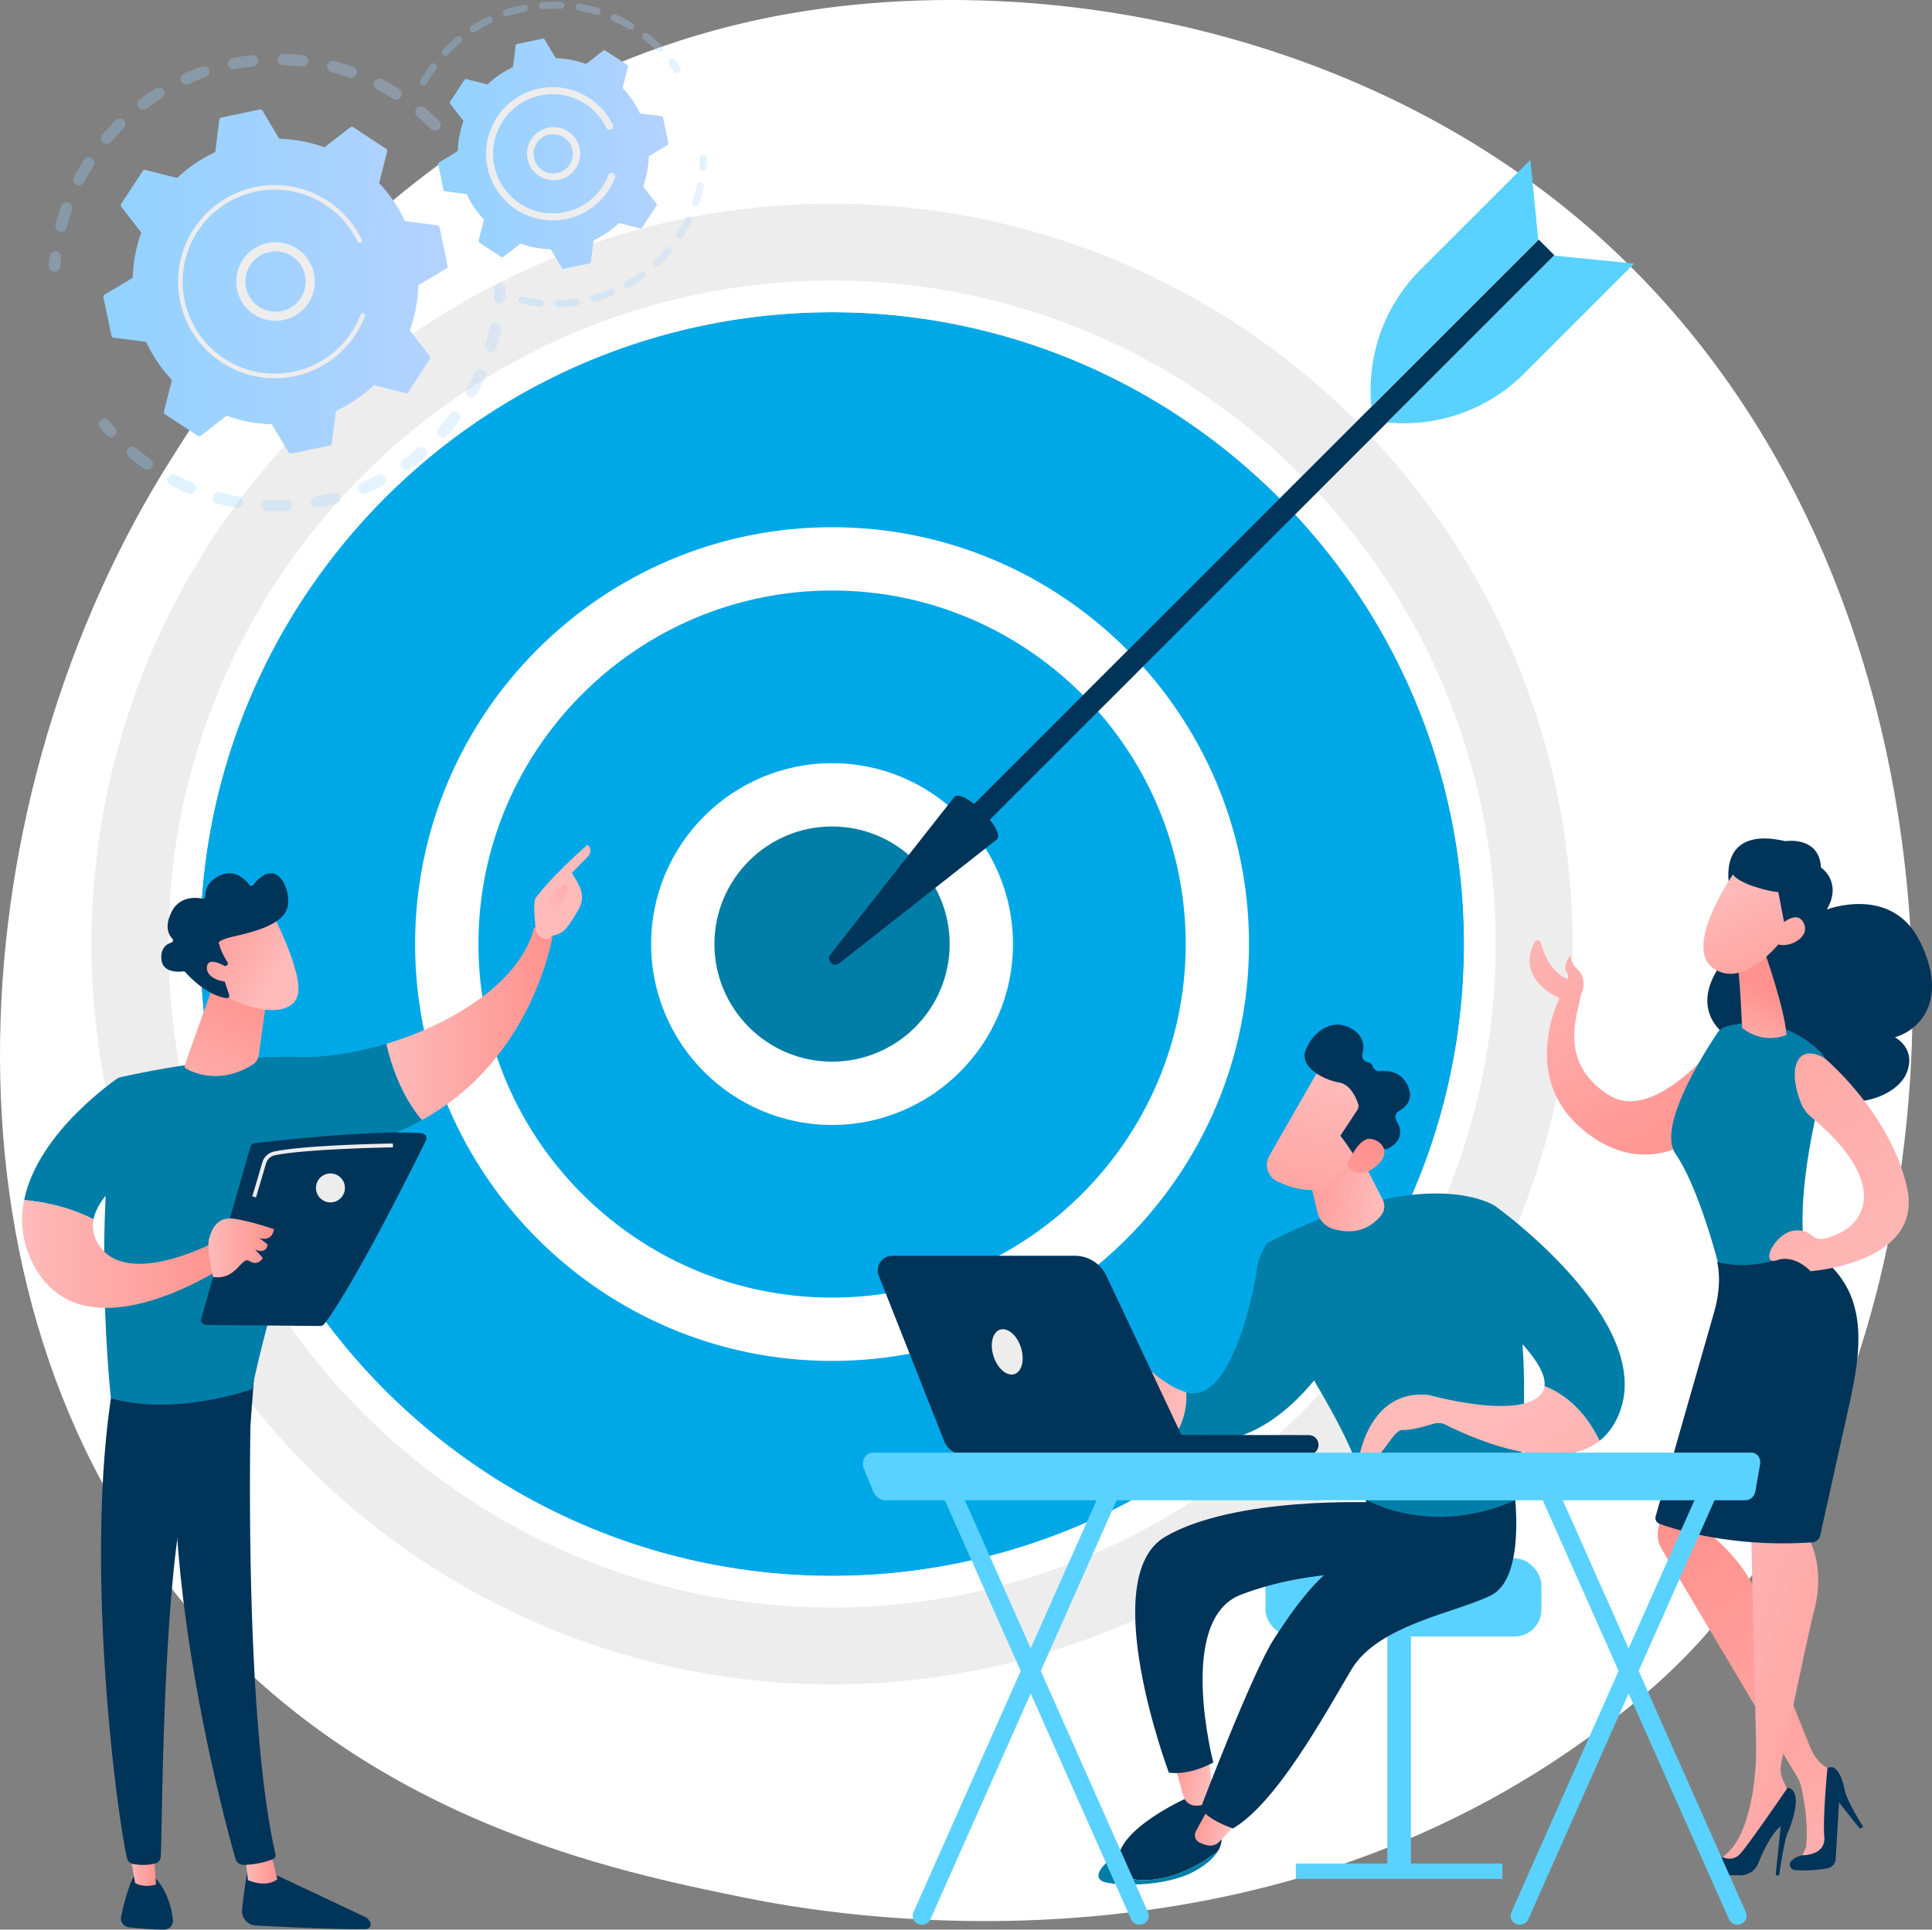
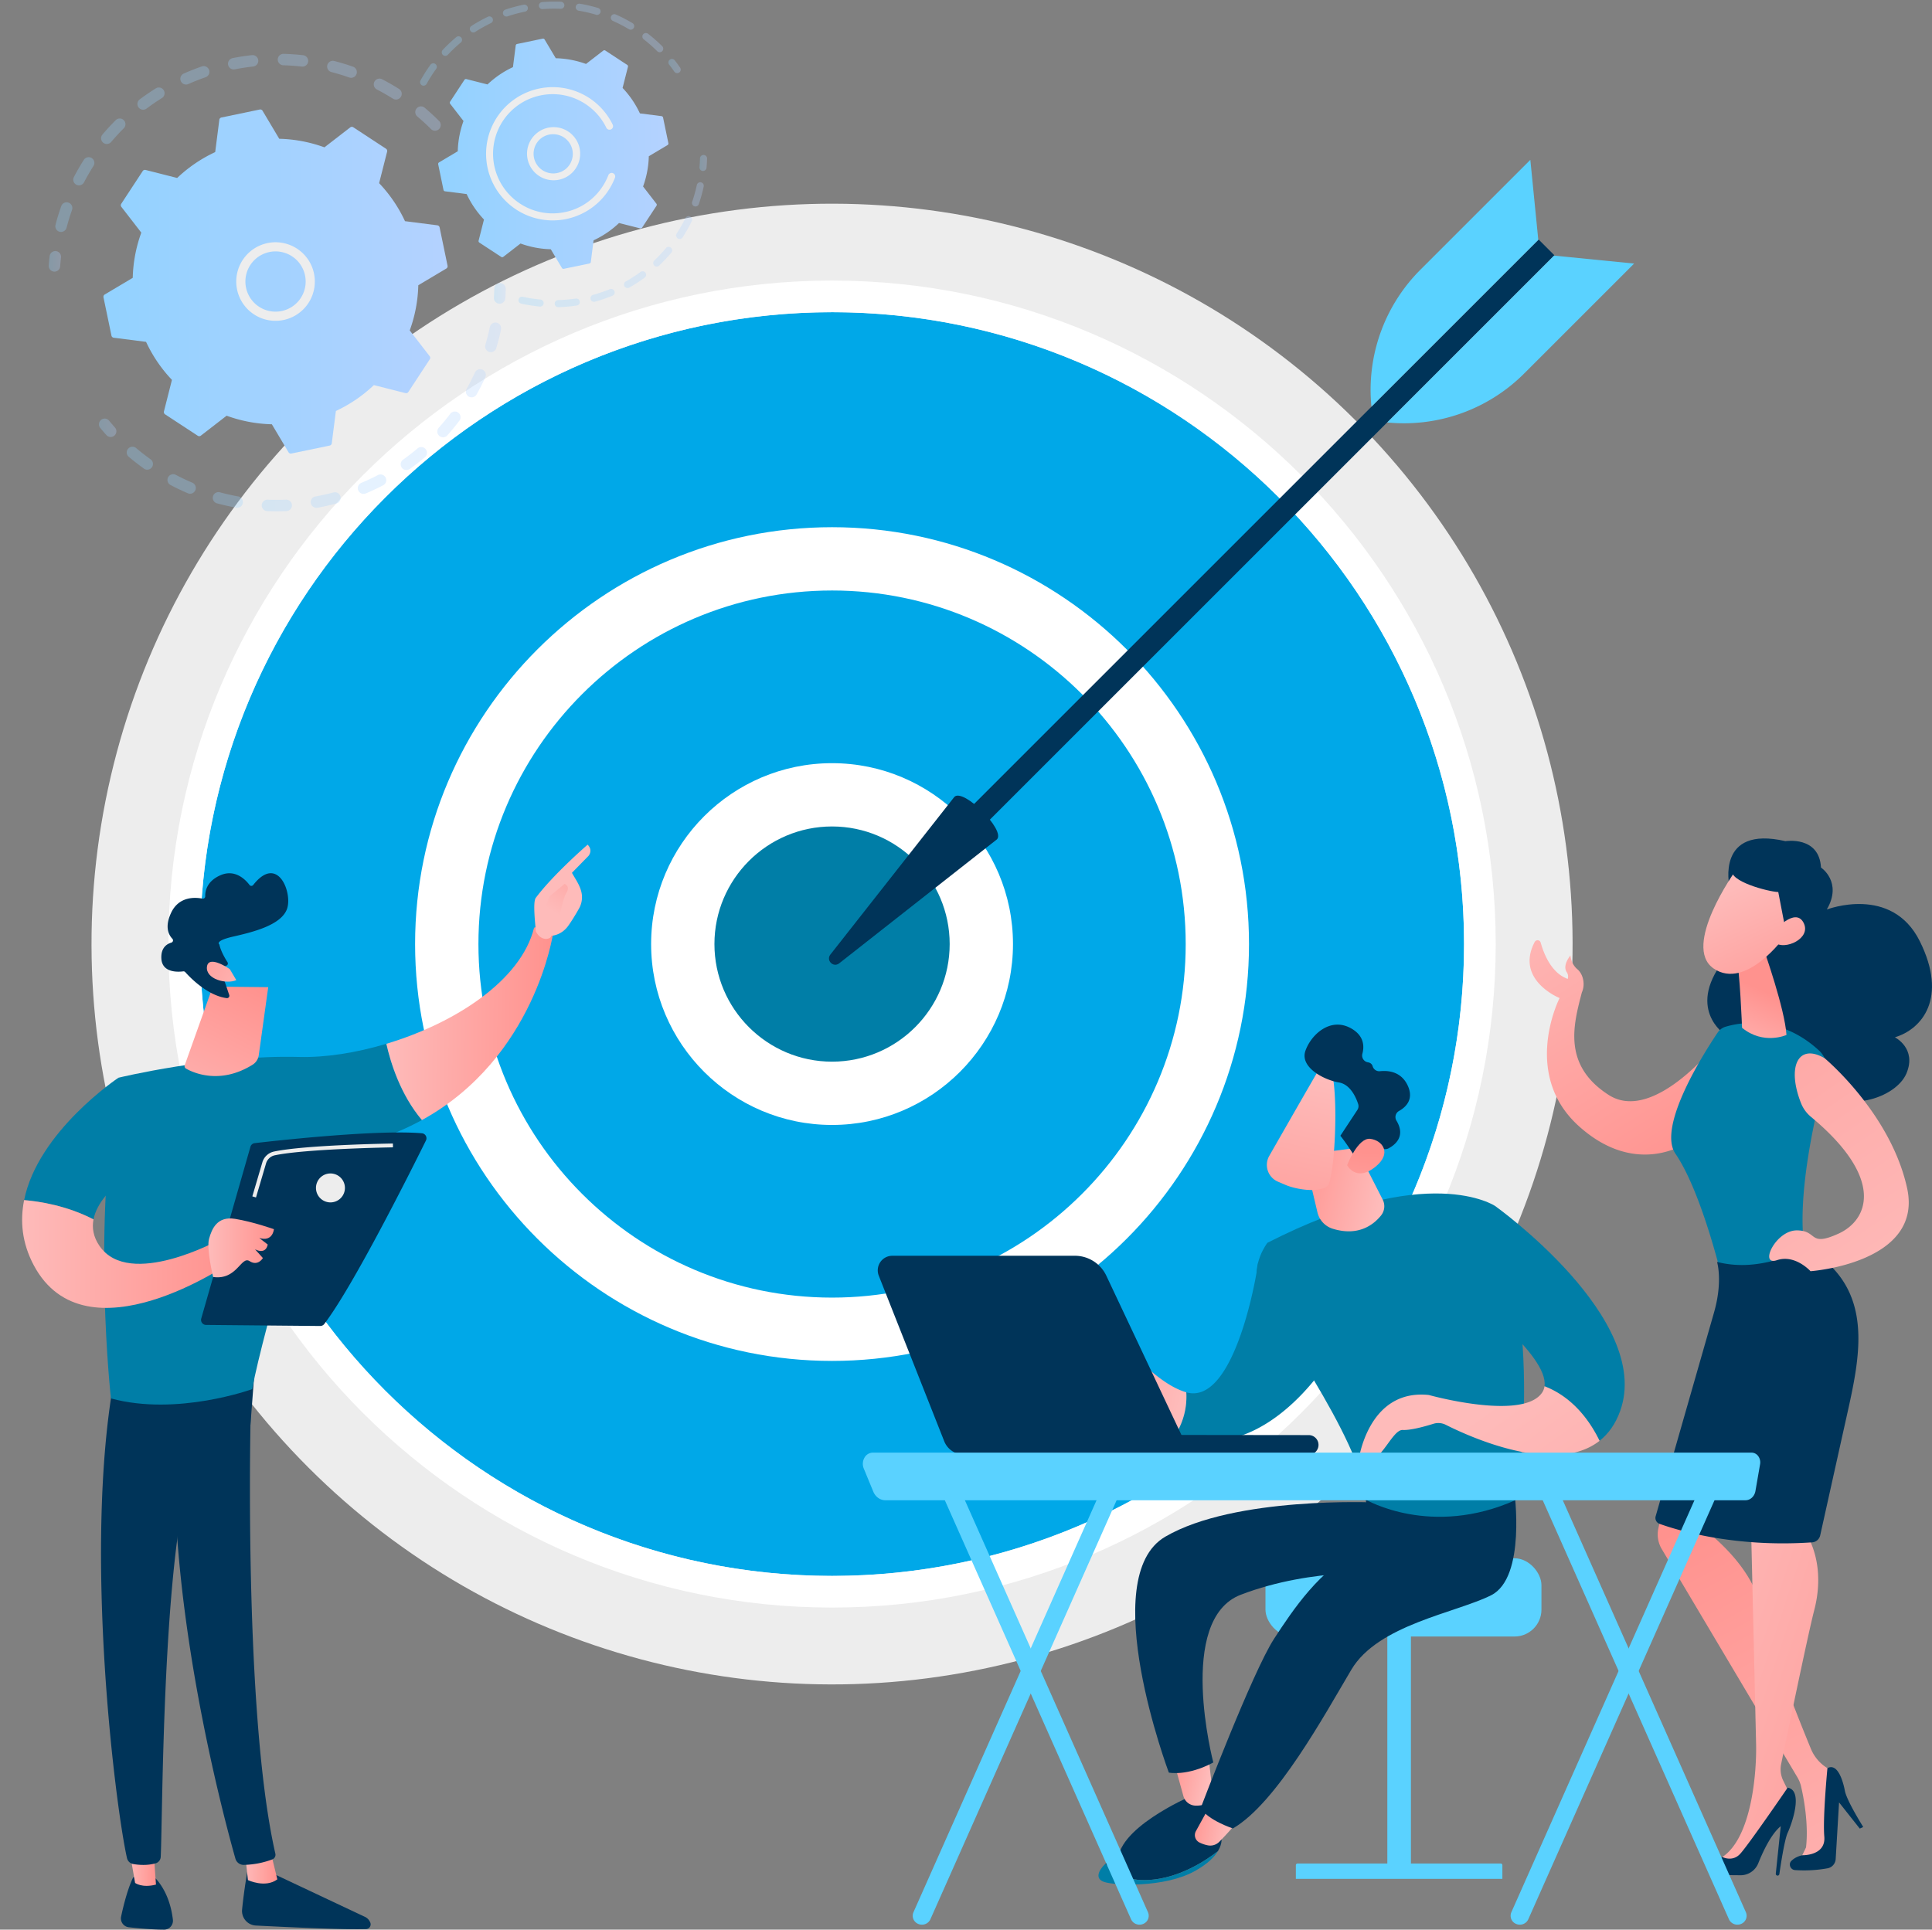
<svg xmlns="http://www.w3.org/2000/svg" xmlns:xlink="http://www.w3.org/1999/xlink" id="Illustration" viewBox="0 0 2802.79 2800">
  <rect x="0" y="0" width="2802.79" height="2800" fill="#808080" stroke="none" />
  <defs>
    <style>.cls-1{fill:#fff;}.cls-2{fill:#ededed;}.cls-3{fill:#00a8e8;}.cls-4{fill:#007ea7;}.cls-5{fill:#003459;}.cls-6{fill:#5ad2ff;}.cls-7{opacity:0.3;}.cls-8{fill:url(#linear-gradient);}.cls-9{fill:url(#linear-gradient-2);}.cls-10{fill:url(#linear-gradient-3);}.cls-11{fill:url(#linear-gradient-4);}.cls-12{fill:url(#linear-gradient-5);}.cls-13{fill:url(#linear-gradient-6);}.cls-14{fill:url(#linear-gradient-7);}.cls-15{fill:url(#linear-gradient-8);}.cls-16{fill:url(#linear-gradient-9);}.cls-17{fill:url(#linear-gradient-10);}.cls-18{fill:url(#linear-gradient-11);}.cls-19{fill:url(#linear-gradient-12);}.cls-20{fill:url(#linear-gradient-13);}.cls-21{fill:url(#linear-gradient-14);}.cls-22{fill:url(#linear-gradient-15);}.cls-23{fill:url(#linear-gradient-16);}.cls-24{fill:url(#linear-gradient-17);}.cls-25{fill:url(#linear-gradient-18);}.cls-26{fill:url(#linear-gradient-19);}.cls-27{fill:url(#linear-gradient-20);}.cls-28{fill:url(#linear-gradient-21);}.cls-29{fill:url(#linear-gradient-22);}.cls-30{fill:url(#linear-gradient-23);}.cls-31{fill:url(#linear-gradient-24);}.cls-32{fill:url(#linear-gradient-25);}.cls-33{fill:url(#linear-gradient-26);}.cls-34{fill:url(#linear-gradient-27);}.cls-35{fill:url(#linear-gradient-28);}.cls-36{fill:url(#linear-gradient-29);}.cls-37{fill:url(#linear-gradient-30);}.cls-38{fill:url(#linear-gradient-31);}.cls-39{fill:url(#linear-gradient-32);}.cls-40{fill:url(#linear-gradient-33);}.cls-41{fill:url(#linear-gradient-34);}.cls-42{fill:url(#linear-gradient-35);}</style>
    <linearGradient id="linear-gradient" x1="533.84" y1="662.32" x2="1093.02" y2="662.32" gradientUnits="userSpaceOnUse">
      <stop offset="0" stop-color="#92d2ff" />
      <stop offset="1" stop-color="#b4d2ff" />
    </linearGradient>
    <linearGradient id="linear-gradient-2" x1="524.3" y1="834.24" x2="542.17" y2="834.24" xlink:href="#linear-gradient" />
    <linearGradient id="linear-gradient-3" x1="597.16" y1="1075.77" x2="622.45" y2="1075.77" xlink:href="#linear-gradient" />
    <linearGradient id="linear-gradient-4" x1="637.45" y1="1059.99" x2="1180.67" y2="1059.99" xlink:href="#linear-gradient" />
    <linearGradient id="linear-gradient-5" x1="1170.1" y1="880.71" x2="1187.36" y2="880.71" xlink:href="#linear-gradient" />
    <linearGradient id="linear-gradient-6" x1="603.67" y1="863.52" x2="1103" y2="863.52" xlink:href="#linear-gradient" />
    <linearGradient id="linear-gradient-7" x1="1423.25" y1="550.82" x2="1441.12" y2="550.82" xlink:href="#linear-gradient" />
    <linearGradient id="linear-gradient-8" x1="1062.96" y1="518.35" x2="1415.8" y2="518.35" xlink:href="#linear-gradient" />
    <linearGradient id="linear-gradient-9" x1="1206.07" y1="809.89" x2="1474.71" y2="809.89" xlink:href="#linear-gradient" />
    <linearGradient id="linear-gradient-10" x1="1468.35" y1="691.56" x2="1479.35" y2="691.56" xlink:href="#linear-gradient" />
    <linearGradient id="linear-gradient-11" x1="1089.19" y1="678.09" x2="1423.32" y2="678.09" xlink:href="#linear-gradient" />
    <linearGradient id="linear-gradient-12" x1="14574.11" y1="3089.08" x2="14621.15" y2="3089.08" gradientTransform="translate(-13735.68 -63.47) rotate(0.54)" gradientUnits="userSpaceOnUse">
      <stop offset="0" stop-color="#febbba" />
      <stop offset="1" stop-color="#ff928e" />
    </linearGradient>
    <linearGradient id="linear-gradient-13" x1="14404.57" y1="3086.66" x2="14445.18" y2="3086.66" xlink:href="#linear-gradient-12" />
    <linearGradient id="linear-gradient-14" x1="14767.74" y1="1861.79" x2="15008.08" y2="1861.79" xlink:href="#linear-gradient-12" />
    <linearGradient id="linear-gradient-15" x1="-4507.81" y1="1820.58" x2="-4346.54" y2="2187.51" gradientTransform="matrix(-1, -0.01, -0.01, 1, -3288.95, 36.7)" xlink:href="#linear-gradient-12" />
    <linearGradient id="linear-gradient-16" x1="15006.93" y1="1699.31" x2="15074.22" y2="1595.85" xlink:href="#linear-gradient-12" />
    <linearGradient id="linear-gradient-17" x1="14241.82" y1="2202.2" x2="14545.97" y2="2202.2" xlink:href="#linear-gradient-12" />
    <linearGradient id="linear-gradient-18" x1="708.83" y1="2106.07" x2="823.75" y2="1883" gradientTransform="matrix(1, 0, 0, 1, 0, 0)" xlink:href="#linear-gradient-12" />
    <linearGradient id="linear-gradient-19" x1="5352.31" y1="8268.34" x2="5307.37" y2="8120.12" gradientTransform="matrix(0.75, -0.66, 0.66, 0.75, -8602.28, -818.16)" xlink:href="#linear-gradient-12" />
    <linearGradient id="linear-gradient-20" x1="5306.37" y1="8267.65" x2="5265.94" y2="8134.3" gradientTransform="matrix(0.75, -0.66, 0.66, 0.75, -8602.28, -818.16)" xlink:href="#linear-gradient-12" />
    <linearGradient id="linear-gradient-21" x1="14223.31" y1="2265.76" x2="14318.4" y2="2265.76" gradientTransform="translate(-13467.39)" xlink:href="#linear-gradient-12" />
    <linearGradient id="linear-gradient-22" x1="5444.91" y1="1692.8" x2="5140.79" y2="2066.67" gradientTransform="matrix(-0.99, -0.12, -0.12, 0.99, 8264.53, 715.42)" xlink:href="#linear-gradient-12" />
    <linearGradient id="linear-gradient-23" x1="-5365.52" y1="2812.25" x2="-5349.27" y2="2696.89" gradientTransform="translate(8902.93 797.67) rotate(16.22)" xlink:href="#linear-gradient-12" />
    <linearGradient id="linear-gradient-24" x1="-5440.01" y1="2565.07" x2="-5288.09" y2="2739.74" gradientTransform="translate(8902.93 797.67) rotate(16.22)" xlink:href="#linear-gradient-12" />
    <linearGradient id="linear-gradient-25" x1="-5402.05" y1="2532.06" x2="-5250.14" y2="2706.72" gradientTransform="translate(8902.93 797.67) rotate(16.22)" xlink:href="#linear-gradient-12" />
    <linearGradient id="linear-gradient-26" x1="4743.36" y1="3309.86" x2="5105.8" y2="2670.06" gradientTransform="matrix(-1, -0.01, -0.01, 1, 8008.42, 56.94)" xlink:href="#linear-gradient-12" />
    <linearGradient id="linear-gradient-27" x1="5154.09" y1="2836.55" x2="4612.04" y2="3009.88" gradientTransform="matrix(-1, -0.01, -0.01, 1, 8008.42, 56.94)" xlink:href="#linear-gradient-12" />
    <linearGradient id="linear-gradient-28" x1="4824.31" y1="2232.95" x2="5425.56" y2="1545.21" gradientTransform="matrix(-0.99, -0.12, -0.12, 0.99, 8264.53, 715.42)" xlink:href="#linear-gradient-12" />
    <linearGradient id="linear-gradient-29" x1="545.76" y1="2944.42" x2="605.92" y2="2944.42" gradientTransform="matrix(-0.98, -0.22, -0.22, 0.98, 3385.21, 288.53)" xlink:href="#linear-gradient-12" />
    <linearGradient id="linear-gradient-30" x1="502.26" y1="2999.94" x2="558.72" y2="2999.94" gradientTransform="matrix(-0.98, -0.22, -0.22, 0.98, 3385.21, 288.53)" xlink:href="#linear-gradient-12" />
    <linearGradient id="linear-gradient-31" x1="705.46" y1="2405.67" x2="902.41" y2="2405.67" gradientTransform="matrix(-0.98, -0.22, -0.22, 0.98, 3385.21, 288.53)" xlink:href="#linear-gradient-12" />
    <linearGradient id="linear-gradient-32" x1="486.83" y1="2058.21" x2="617.5" y2="2058.21" gradientTransform="matrix(-0.98, -0.22, -0.22, 0.98, 3385.21, 288.53)" xlink:href="#linear-gradient-12" />
    <linearGradient id="linear-gradient-33" x1="781.54" y1="2553.13" x2="346.65" y2="3308.83" gradientTransform="matrix(-1, 0.1, 0.1, 1, 3094.51, -105.42)" xlink:href="#linear-gradient-12" />
    <linearGradient id="linear-gradient-34" x1="680.52" y1="-52.66" x2="495.13" y2="192.59" gradientTransform="matrix(-0.65, -0.76, -0.76, 0.65, 2800.06, 2578.44)" xlink:href="#linear-gradient-12" />
    <linearGradient id="linear-gradient-35" x1="447.32" y1="115.85" x2="578.34" y2="-18.58" gradientTransform="matrix(-0.65, -0.76, -0.76, 0.65, 2800.06, 2578.44)" xlink:href="#linear-gradient-12" />
  </defs>
-   <path class="cls-1" d="M2906.61,2850.49c-57,60-110.88,98.66-153.48,129.22-500.66,359.23-1093.08,254.52-1219,228.95C1348.22,3170.89,988.83,3097.9,729,2792.35,335.91,2330.07,397.12,1601.76,702,1121c55.78-87.94,350.39-576,949.19-654.3,362.39-47.37,784.81,48.17,1090.72,304.46C3384.08,1309.14,3338.36,2396,2906.61,2850.49Z" transform="translate(-453.61 -455)" />
  <circle class="cls-2" cx="1660.69" cy="1824.89" r="1074.29" transform="translate(-1257.6 1253.78) rotate(-45)" />
  <circle class="cls-3" cx="1207.08" cy="1369.89" r="916.86" />
  <path class="cls-1" d="M1660.68,2787.68c-530.87,0-962.78-431.9-962.78-962.79s431.91-962.78,962.78-962.78,962.79,431.9,962.79,962.78S2191.56,2787.68,1660.68,2787.68Zm0-1879.65c-505.56,0-916.85,411.3-916.85,916.86s411.29,916.87,916.85,916.87,916.86-411.3,916.86-916.87S2166.24,908,1660.68,908Z" transform="translate(-453.61 -455)" />
-   <circle class="cls-3" cx="1660.69" cy="1824.89" r="558.96" transform="translate(-1257.6 1253.78) rotate(-45)" />
  <path class="cls-1" d="M1660.68,2429.78c-333.53,0-604.88-271.35-604.88-604.89S1327.15,1220,1660.68,1220s604.89,271.35,604.89,604.88S1994.22,2429.78,1660.68,2429.78Zm0-1117.93c-282.89,0-513,230.15-513,513s230.15,513.05,513,513.05,513.05-230.15,513.05-513S1943.58,1311.85,1660.68,1311.85Z" transform="translate(-453.61 -455)" />
  <circle class="cls-4" cx="1660.69" cy="1824.89" r="216.56" transform="translate(-1257.6 1253.78) rotate(-45)" />
  <path class="cls-1" d="M1660.68,2087.38c-144.73,0-262.48-117.75-262.48-262.49s117.75-262.48,262.48-262.48,262.49,117.75,262.49,262.48S1805.42,2087.38,1660.68,2087.38Zm0-433.13c-94.09,0-170.63,76.55-170.63,170.64s76.54,170.64,170.63,170.64,170.64-76.54,170.64-170.64S1754.77,1654.25,1660.68,1654.25Z" transform="translate(-453.61 -455)" />
  <rect class="cls-5" x="2249.15" y="635.12" width="32.26" height="1221.52" transform="translate(2532.53 3273.63) rotate(-135)" />
  <path class="cls-5" d="M1838.15,1611.31c13.09-13.08,74.78,48.61,61.69,61.69L1671,1852.88c-8.45,6.65-19.4-4.3-12.76-12.76Z" transform="translate(-453.61 -455)" />
  <path class="cls-6" d="M2708.06,825.91l116.2,11.54L2664.74,997A246.62,246.62,0,0,1,2466,1068h0Z" transform="translate(-453.61 -455)" />
  <path class="cls-6" d="M2685.25,803.1,2673.7,686.89,2514.18,846.42a246.61,246.61,0,0,0-71,198.77h0Z" transform="translate(-453.61 -455)" />
  <g class="cls-7">
    <path class="cls-8" d="M1090.59,642.25a8.31,8.31,0,0,1-11.76,0c-6.3-6.31-13-12.44-19.83-18.22a8.3,8.3,0,0,1-1.1-11.58l.1-.13a8.31,8.31,0,0,1,11.71-1c7.22,6.08,14.24,12.54,20.88,19.18a8.3,8.3,0,0,1,.58,11.1C1091,641.82,1090.8,642,1090.59,642.25Zm-66.89-44c-7.58-4.79-15.43-9.3-23.35-13.41A8.31,8.31,0,1,1,1008,570c8.33,4.32,16.6,9.06,24.57,14.1a8.31,8.31,0,0,1,2.58,11.47,7.69,7.69,0,0,1-.57.8A8.32,8.32,0,0,1,1023.7,598.2Zm-63.46-30.79c-8.43-3-17.09-5.62-25.75-7.86a8.31,8.31,0,1,1,4.16-16.09c9.12,2.36,18.24,5.14,27.12,8.27a8.31,8.31,0,0,1-5.53,15.68Zm-68.76-15.83c-8.89-1-17.93-1.65-26.86-1.9a8.31,8.31,0,1,1,.46-16.62c9.41.26,18.93.94,28.28,2a8.31,8.31,0,0,1-1.88,16.52Zm-70.57-.11c-8.87,1-17.83,2.36-26.61,4.1a8.31,8.31,0,1,1-3.22-16.31c9.25-1.83,18.67-3.28,28-4.31a8.31,8.31,0,1,1,1.82,16.52ZM752.08,567c-8.45,2.92-16.87,6.25-25,9.88a8.32,8.32,0,1,1-6.76-15.2c8.6-3.82,17.48-7.32,26.37-10.39A8.31,8.31,0,0,1,752.08,567Zm-212,224.33a8.31,8.31,0,0,1-5.95-10.14c2.37-9.1,5.17-18.22,8.32-27.11a8.31,8.31,0,0,1,15.67,5.56c-3,8.44-5.65,17.1-7.9,25.74a8.19,8.19,0,0,1-1.59,3.14A8.31,8.31,0,0,1,540.06,791.31Zm148.38-194c-7.58,4.72-15.05,9.84-22.2,15.2a8.31,8.31,0,1,1-10-13.3c7.52-5.65,15.39-11,23.37-16a8.31,8.31,0,0,1,10.86,12.29A8.41,8.41,0,0,1,688.44,597.34ZM564.35,723.06a8.32,8.32,0,0,1-3.53-11.22c4.35-8.33,9.12-16.59,14.16-24.55a8.31,8.31,0,1,1,14,8.91c-4.79,7.56-9.32,15.41-13.45,23.33a9.15,9.15,0,0,1-.92,1.4A8.32,8.32,0,0,1,564.35,723.06Zm68.84-81.91c-6.33,6.3-12.47,13-18.25,19.79a8.31,8.31,0,0,1-12.81-10.6l.12-.14c6.08-7.19,12.54-14.2,19.2-20.83a8.31,8.31,0,0,1,12.33,11.11C633.6,640.71,633.4,640.93,633.19,641.15Z" transform="translate(-453.61 -455)" />
    <path class="cls-9" d="M539.07,846.08a8.28,8.28,0,0,0,1.83-4.61c.32-4.28.73-8.62,1.22-12.9a8.31,8.31,0,1,0-16.52-1.89c-.52,4.5-1,9.06-1.28,13.56a8.31,8.31,0,0,0,14.75,5.84Z" transform="translate(-453.61 -455)" />
  </g>
  <g class="cls-7">
    <path class="cls-10" d="M620.6,1086a8.29,8.29,0,0,0-.27-10.77c-2.86-3.19-5.7-6.5-8.44-9.82A8.31,8.31,0,1,0,599.06,1076c2.89,3.5,5.88,7,8.89,10.35a8.33,8.33,0,0,0,11.74.64A7.53,7.53,0,0,0,620.6,1086Z" transform="translate(-453.61 -455)" />
    <path class="cls-11" d="M1102.53,1086.77a8.31,8.31,0,1,1-12.39-11.09c5.83-6.51,11.48-13.37,16.85-20.47a8.31,8.31,0,0,1,13.26,10q-3.49,4.62-7.11,9.07C1109.71,1078.55,1106.14,1082.74,1102.53,1086.77Zm31.21-56.25a8.31,8.31,0,0,1-3.17-11.32c4.32-7.68,8.36-15.63,12-23.62a8.31,8.31,0,1,1,15.13,6.89c-3.84,8.42-8.09,16.79-12.64,24.87a8.09,8.09,0,0,1-.79,1.18A8.34,8.34,0,0,1,1133.74,1030.52Zm-63.67,87.85c-7,6-14.46,11.74-22,17.12a8.31,8.31,0,1,1-9.65-13.54c7.18-5.11,14.21-10.58,20.91-16.26a8.31,8.31,0,0,1,11.84,11.56A8.21,8.21,0,0,1,1070.07,1118.37Zm93.22-152.73a8.31,8.31,0,0,1-5.58-10.35c2.52-8.43,4.71-17.07,6.51-25.67a8.31,8.31,0,1,1,16.27,3.4c-1.9,9.06-4.2,18.16-6.86,27a8.19,8.19,0,0,1-1.5,2.85A8.32,8.32,0,0,1,1163.29,965.64Zm-153.82,193.51c-8.19,4.28-16.68,8.27-25.23,11.86a8.31,8.31,0,0,1-6.44-15.33c8.13-3.41,16.19-7.2,24-11.26a8.31,8.31,0,1,1,7.7,14.73Zm-68.08,26.5c-8.95,2.4-18.1,4.44-27.21,6.08a8.31,8.31,0,0,1-2.94-16.36c8.65-1.56,17.35-3.5,25.86-5.77a8.31,8.31,0,1,1,4.29,16.05Zm-72.23,11c-9.27.39-18.65.39-27.89,0a8.31,8.31,0,1,1,.69-16.61c8.78.36,17.7.36,26.5,0a8.31,8.31,0,1,1,.7,16.61Zm-72.93-5c-9.12-1.64-18.28-3.7-27.22-6.11a8.31,8.31,0,1,1,4.33-16c8.48,2.29,17.18,4.24,25.85,5.8a8.31,8.31,0,0,1-3,16.36Zm-70.08-20.89c-8.52-3.61-17-7.63-25.19-12a8.31,8.31,0,1,1,7.75-14.71c7.79,4.11,15.84,7.92,23.93,11.35a8.31,8.31,0,0,1,4.4,10.9,8.53,8.53,0,0,1-1.19,2A8.32,8.32,0,0,1,726.15,1170.82Zm-63.72-35.74c-5.55-4-11-8.14-16.33-12.43q-2.86-2.33-5.67-4.7a8.22,8.22,0,0,1-1-11.71,8.31,8.31,0,0,1,11.72-1c1.78,1.5,3.58,3,5.39,4.47,5,4.07,10.25,8,15.52,11.82a8.31,8.31,0,0,1,1.93,11.59c-.1.14-.2.28-.31.41A8.3,8.3,0,0,1,662.43,1135.08Z" transform="translate(-453.61 -455)" />
    <path class="cls-12" d="M1184.87,892.58a8.27,8.27,0,0,0,1.84-4.66c.31-4.49.53-9.07.65-13.62a8.31,8.31,0,0,0-16.62-.45c-.12,4.32-.33,8.67-.62,12.93a8.31,8.31,0,0,0,14.75,5.8Z" transform="translate(-453.61 -455)" />
  </g>
  <path class="cls-13" d="M1091.37,785a3.89,3.89,0,0,0-3.31-3.06l-46.91-6a205.74,205.74,0,0,0-37.53-55.17L1015.23,675a3.89,3.89,0,0,0-1.64-4.2l-47.43-31.1a3.88,3.88,0,0,0-4.51.18L924.28,668.8a206.2,206.2,0,0,0-65.57-12.43l-24.19-40.62a3.89,3.89,0,0,0-4.13-1.82l-55.53,11.55a3.88,3.88,0,0,0-3.06,3.31l-6,46.91a205.83,205.83,0,0,0-55.18,37.54l-45.8-11.62a3.9,3.9,0,0,0-4.21,1.64l-31.09,47.43a3.89,3.89,0,0,0,.17,4.51l28.92,37.38a205.81,205.81,0,0,0-12.43,65.56l-40.63,24.2a3.88,3.88,0,0,0-1.81,4.13L615.3,942a3.88,3.88,0,0,0,3.31,3.07l46.9,6a206.17,206.17,0,0,0,37.54,55.17L691.44,1052a3.89,3.89,0,0,0,1.64,4.21l47.43,31.1a3.9,3.9,0,0,0,4.5-.18l37.38-28.91A206.13,206.13,0,0,0,848,1070.66l24.19,40.63a3.89,3.89,0,0,0,4.13,1.81l55.53-11.55a3.87,3.87,0,0,0,3.06-3.31l6-46.9A206,206,0,0,0,996,1013.8l45.81,11.61a3.88,3.88,0,0,0,4.2-1.63l31.1-47.44a3.86,3.86,0,0,0-.18-4.5l-28.91-37.38a205.82,205.82,0,0,0,12.43-65.57l40.62-24.19a3.88,3.88,0,0,0,1.82-4.13Z" transform="translate(-453.61 -455)" />
  <path class="cls-2" d="M891.91,905.5a57,57,0,1,1,5.73-6.1A57.08,57.08,0,0,1,891.91,905.5Zm-82.25-43.83a43.71,43.71,0,1,0,14.1-30.34,44,44,0,0,0-4.44,4.73A43.37,43.37,0,0,0,809.66,861.67Z" transform="translate(-453.61 -455)" />
-   <path class="cls-2" d="M960.87,952.16q4.51-5.56,8.5-11.63h0c.83-1.27,1.65-2.56,2.44-3.86a140.43,140.43,0,0,0,10.14-20l.12-.28c.11-.27.22-.54.32-.81.21-.52.41-1,.62-1.57a3.33,3.33,0,0,0-1-3.78,3.47,3.47,0,0,0-.9-.52,3.34,3.34,0,0,0-4.3,1.91,133.64,133.64,0,0,1-126.59,85.56,132.71,132.71,0,0,1-71.29-21.81,136,136,0,0,1-11.1-8.11,133.54,133.54,0,1,1,204.5-161.81,3.32,3.32,0,1,0,6-2.9,139.75,139.75,0,0,0-37.8-47.68,142.31,142.31,0,0,0-11.5-8.41c-64.65-42.38-151.73-24.25-194.1,40.37a140.23,140.23,0,0,0,28.72,185.59q5.58,4.51,11.65,8.51a140.22,140.22,0,0,0,185.6-28.74Z" transform="translate(-453.61 -455)" />
  <g class="cls-7">
    <path class="cls-14" d="M1440,559.22a5.13,5.13,0,0,0,.24-6.15c-2.48-3.59-5.09-7.15-7.78-10.58a5.13,5.13,0,0,0-8.09,6.32c2.56,3.28,5.06,6.67,7.42,10.1a5.11,5.11,0,0,0,8.21.31Z" transform="translate(-453.61 -455)" />
    <path class="cls-15" d="M1414.3,529.3a5.13,5.13,0,0,1-7.26,0,212.25,212.25,0,0,0-16-14.4q-1.76-1.42-3.56-2.82a5.13,5.13,0,0,1-.9-7.2,5.3,5.3,0,0,1,7.2-.91q1.89,1.47,3.73,2.95c5.82,4.73,11.48,9.81,16.8,15.1a5.15,5.15,0,0,1,.37,6.87Q1414.5,529.11,1414.3,529.3Zm-48.37-31.91a213,213,0,0,0-23.15-12,5.13,5.13,0,1,1,4.14-9.39,223.79,223.79,0,0,1,24.28,12.54,5.14,5.14,0,0,1,1.77,7.05,5,5,0,0,1-.42.6A5.15,5.15,0,0,1,1365.93,497.39Zm-47.62-21a209.8,209.8,0,0,0-25.4-5.91,5.14,5.14,0,0,1,1.71-10.13,222.15,222.15,0,0,1,26.63,6.2,5.13,5.13,0,0,1,3.45,6.39,5.21,5.21,0,0,1-.93,1.76A5.14,5.14,0,0,1,1318.31,476.41ZM1267,467.77a211.73,211.73,0,0,0-26.06.48,5.13,5.13,0,1,1-.82-10.23,222.4,222.4,0,0,1,27.33-.51,5.14,5.14,0,0,1,4.91,5.35,5.14,5.14,0,0,1-5.36,4.91Zm-51.87,4.15a213.9,213.9,0,0,0-25.17,6.8,5.13,5.13,0,0,1-3.28-9.73,224.21,224.21,0,0,1,26.38-7.13,5.14,5.14,0,1,1,2.07,10.06Zm-49.3,16.62a211.48,211.48,0,0,0-22.73,12.72,5.13,5.13,0,0,1-5.56-8.63,218.93,218.93,0,0,1,23.84-13.34,5.13,5.13,0,0,1,6.21,7.86A5.06,5.06,0,0,1,1165.81,488.54Zm-43.72,28.16a210.55,210.55,0,0,0-18.92,17.93,5.14,5.14,0,0,1-7.51-7,224.06,224.06,0,0,1,19.84-18.79,5.14,5.14,0,0,1,7.29,7.17A5.86,5.86,0,0,1,1122.09,516.7Zm-56.48,62a5.13,5.13,0,0,1-2-7,224.4,224.4,0,0,1,12.59-20.12c.69-1,1.39-2,2.09-2.94a5.14,5.14,0,0,1,8.3,6c-.66.91-1.32,1.83-2,2.77a211,211,0,0,0-12,19.22,4.94,4.94,0,0,1-.51.75A5.13,5.13,0,0,1,1065.61,578.75Z" transform="translate(-453.61 -455)" />
  </g>
  <g class="cls-7">
    <path class="cls-16" d="M1428,821.09a224.43,224.43,0,0,1-18.42,19.58,5.13,5.13,0,0,1-7-7.47,211,211,0,0,0,17.56-18.68A5.14,5.14,0,0,1,1428,821Zm8.83-20.14a5.14,5.14,0,0,1-1.52-7.1,213.12,213.12,0,0,0,12.61-22.33,5.13,5.13,0,0,1,9.23,4.5,225.28,225.28,0,0,1-13.22,23.41,3.72,3.72,0,0,1-.33.45A5.13,5.13,0,0,1,1436.79,801Zm-47.92,56.93a222.14,222.14,0,0,1-22.6,14.55,5.13,5.13,0,0,1-5-8.95,212,212,0,0,0,21.57-13.88,5.13,5.13,0,0,1,7,7.37A4.9,4.9,0,0,1,1388.87,857.88Zm72-103.53a5.13,5.13,0,0,1-3.18-6.52,212,212,0,0,0,6.85-24.72,5.13,5.13,0,0,1,10,2.14,220.16,220.16,0,0,1-7.18,25.92,5.06,5.06,0,0,1-.87,1.56A5.13,5.13,0,0,1,1460.88,754.35Zm-118.8,129.77a223.6,223.6,0,0,1-25.44,8.69,5.14,5.14,0,0,1-2.73-9.91,209,209,0,0,0,24.27-8.28,5.13,5.13,0,0,1,3.9,9.5Zm-51.74,14.25a222.85,222.85,0,0,1-26.78,2.35,5.13,5.13,0,1,1-.28-10.26,214.88,214.88,0,0,0,25.55-2.24,5.13,5.13,0,1,1,1.51,10.15Zm-53.66,1.46a221.45,221.45,0,0,1-26.57-4.15,5.13,5.13,0,1,1,2.19-10,211.59,211.59,0,0,0,25.34,4,5.13,5.13,0,0,1,4.63,5.59,5,5,0,0,1-1.12,2.75A5.14,5.14,0,0,1,1236.68,899.83Z" transform="translate(-453.61 -455)" />
    <path class="cls-17" d="M1477.47,701.19a5.11,5.11,0,0,0,1.13-2.79c.38-4.37.63-8.78.75-13.1a5.14,5.14,0,1,0-10.27-.28c-.11,4.12-.35,8.32-.71,12.5a5.13,5.13,0,0,0,9.1,3.67Z" transform="translate(-453.61 -455)" />
  </g>
  <path class="cls-18" d="M1415.54,625.58a2.6,2.6,0,0,0-2.22-2.05l-31.38-4a137.88,137.88,0,0,0-25.12-36.92l7.77-30.65a2.6,2.6,0,0,0-1.1-2.81l-31.74-20.81a2.59,2.59,0,0,0-3,.12l-25,19.34a138.13,138.13,0,0,0-43.88-8.31l-16.19-27.18a2.58,2.58,0,0,0-2.76-1.22l-37.16,7.73a2.59,2.59,0,0,0-2,2.21l-4,31.39a137.72,137.72,0,0,0-36.92,25.12l-30.66-7.77a2.61,2.61,0,0,0-2.81,1.09l-20.81,31.74a2.6,2.6,0,0,0,.12,3l19.35,25a137.76,137.76,0,0,0-8.32,43.87l-27.18,16.19a2.63,2.63,0,0,0-1.22,2.77L1097,730.6a2.6,2.6,0,0,0,2.22,2l31.38,4a137.88,137.88,0,0,0,25.12,36.92l-7.77,30.65A2.59,2.59,0,0,0,1149,807l31.74,20.81a2.6,2.6,0,0,0,3-.11l25-19.35a137.85,137.85,0,0,0,43.88,8.31l16.19,27.19a2.58,2.58,0,0,0,2.76,1.21l37.16-7.73a2.59,2.59,0,0,0,2-2.21l4-31.39a137.88,137.88,0,0,0,36.92-25.12l30.65,7.77a2.59,2.59,0,0,0,2.82-1.09L1406,753.59a2.62,2.62,0,0,0-.12-3l-19.35-25a137.76,137.76,0,0,0,8.32-43.87l27.18-16.19a2.62,2.62,0,0,0,1.22-2.76Z" transform="translate(-453.61 -455)" />
  <path class="cls-2" d="M1282.53,706.68a38.54,38.54,0,1,1,4-4.19A39,39,0,0,1,1282.53,706.68Zm-47.31-9.26a28.57,28.57,0,0,0,40.36,1.71h0a28.57,28.57,0,0,0-38.65-42.08,29.52,29.52,0,0,0-2.88,3.06A28.61,28.61,0,0,0,1235.22,697.42Z" transform="translate(-453.61 -455)" />
  <path class="cls-2" d="M1330.53,739.16a96.78,96.78,0,0,0,5.8-7.94,97.77,97.77,0,0,0,9.09-17.49l.32-.82a5.15,5.15,0,0,0-1.55-5.84,5.21,5.21,0,0,0-1.4-.8,5.14,5.14,0,0,0-6.63,2.94,86.71,86.71,0,0,1-8.41,16.37h0l-.57.85a85.69,85.69,0,0,1-31.47,28.31,87.23,87.23,0,0,1-21.89,7.92l-.19,0-.57.12a85.88,85.88,0,0,1-65-12.34q-3.75-2.46-7.19-5.24a86.45,86.45,0,0,1,102-139.34,84.68,84.68,0,0,1,7.09,5.18,86.1,86.1,0,0,1,23.31,29.4,5.14,5.14,0,0,0,9.25-4.48,96.72,96.72,0,1,0-148.11,117.2c2.56,2.07,5.24,4,8,5.87A96.86,96.86,0,0,0,1330.53,739.16Z" transform="translate(-453.61 -455)" />
  <path class="cls-5" d="M813.57,3164.23s-5.78,31-8.76,61.71a21.18,21.18,0,0,0,20,23.14c40.92,2.09,128.44,6.24,159.87,5.14a6.89,6.89,0,0,0,6.16-9.38,15.45,15.45,0,0,0-7.82-8.39l-144-67.85Z" transform="translate(-453.61 -455)" />
  <path class="cls-19" d="M809.25,3145.94l4.06,37.19s25.22,12,42.65-1.08l-10.1-41.49Z" transform="translate(-453.61 -455)" />
  <path class="cls-5" d="M819.23,2447.72c-2,9.68-14.84,483.91,33.84,697a7.22,7.22,0,0,1-4.32,8.35,125.42,125.42,0,0,1-41.37,8,12.43,12.43,0,0,1-12.24-9c-14-49.46-81.11-297.2-87.92-533.32-7.6-263.85.09-9,.09-9l7.49-163Z" transform="translate(-453.61 -455)" />
  <path class="cls-5" d="M647.05,3178.84s-8.88,15.6-17.73,57.17a12.92,12.92,0,0,0,11.22,15.58c13.51,1.46,34.3,3.37,51,3.41a12.89,12.89,0,0,0,12.9-14.25c-1.71-15.22-7.22-40.22-24.8-59.83Z" transform="translate(-453.61 -455)" />
  <path class="cls-20" d="M639.84,3131l9.76,56.26s10.11,7.67,30.3,2.38l-4.34-60.48Z" transform="translate(-453.61 -455)" />
  <path class="cls-5" d="M618.42,2460.36c-43.86,249.85,3.09,618.6,19.42,690.84a11.25,11.25,0,0,0,9,8.62c7.58,1.33,20.08,2.48,32.44-1a10.3,10.3,0,0,0,7.5-9.41c2.84-58.25,2.14-416,42.13-557a32.07,32.07,0,0,1,12.55-17.6l75.5-52.6,6.57-86.12Z" transform="translate(-453.61 -455)" />
  <path class="cls-4" d="M887.16,1988.71c-124.24-3.24-261.69,30.13-261.69,30.13-39.1,215.78-10.91,465.36-10.91,465.36,96,26.15,204.87-13.47,204.87-13.47,16.85-90.18,93.88-343.71,93.88-343.71,60.79-7,111-24,152.38-46.76-31.07-36.72-45.44-83.2-51.61-110.66C970,1982.84,925.48,1989.71,887.16,1988.71Z" transform="translate(-453.61 -455)" />
  <path class="cls-21" d="M1256,1809.17c-12.07-14.86-27.59-8-27.59-8-19,77.07-115.5,138.79-214.3,168.46,6.17,27.46,20.54,73.94,51.61,110.66C1230.05,1989.9,1256,1809.17,1256,1809.17Z" transform="translate(-453.61 -455)" />
  <path class="cls-22" d="M1253,1812.89c1.24,4.08-13.61,10.12-22.17-6.57-.22-8-4.74-42.11.08-48.55,25.66-34.29,75.18-77.11,75.18-77.11,8.23,8.27,1.31,16.25,1.31,16.25l-24.06,24.59c4.9,9,10.9,16.71,13.65,27.63a33.38,33.38,0,0,1-3.57,24.54c-4.25,7.49-10.05,17.23-15.52,24.84C1267.53,1812.92,1253,1812.89,1253,1812.89Z" transform="translate(-453.61 -455)" />
  <path class="cls-23" d="M1272.74,1737.5l-21.89,18.2-7,18.26,19.15,21.66s6.86-36.3,11.77-44.12S1277.22,1739.84,1272.74,1737.5Z" transform="translate(-453.61 -455)" />
  <path class="cls-4" d="M672,2139.62l-46.52-120.78s-116.82,77.76-136.86,177.57c21.91,1.82,61.77,7.91,100.64,28C598.29,2177.28,672,2139.62,672,2139.62Z" transform="translate(-453.61 -455)" />
  <path class="cls-24" d="M772.34,2253.81s-131,72.41-174.39,9.1c-9-13.15-11.06-26.14-8.7-38.5-38.87-20.09-78.73-26.18-100.64-28-6,30.09-3.31,62.18,14.1,94.75,75.68,141.63,286.57-5,286.57-5Z" transform="translate(-453.61 -455)" />
  <path class="cls-25" d="M762.25,1886.62l-40.63,114a4.13,4.13,0,0,0,1.83,5c10.73,6.06,49.39,23.66,96.47-5.57a19.42,19.42,0,0,0,9.07-13.77l13.74-98.84Z" transform="translate(-453.61 -455)" />
-   <path class="cls-26" d="M849.3,1781.56s42.64,82.14,36.75,115.1-59.66,30.08-106.4,2.82l-32-88.57Z" transform="translate(-453.61 -455)" />
  <path class="cls-5" d="M782.14,1856.16a3.37,3.37,0,0,0,1.52-4.92c-3.43-5.35-9.84-16.25-11.83-25.76,0,0-7.76-5.07,20-11.43s69.1-16.25,78-39.72c8.67-22.88-13-80.85-48.88-35.17a3.37,3.37,0,0,1-5.34,0c-5.74-7.62-20.87-23.47-42.17-14.15-19.93,8.72-22.31,23.24-22.1,30.57a3.35,3.35,0,0,1-4,3.39c-10-2-34.09-3.88-45.57,20.72-9.45,20.26-3.54,31.84,1.89,37.52a3.36,3.36,0,0,1-1.49,5.56c-6.62,2-15.19,7.47-14.48,22.93,1,21.38,24.87,19.72,31.68,18.81a3.39,3.39,0,0,1,3,1.09c5.77,6.51,31.78,34.16,60.18,37.73a3.4,3.4,0,0,0,3.61-4.45l-12-35.89a3.38,3.38,0,0,1,1.87-4.18Z" transform="translate(-453.61 -455)" />
  <path class="cls-27" d="M787,1861.28s-30.71-21.5-33.14-3.66,27.59,26.14,42.56,19.62Z" transform="translate(-453.61 -455)" />
  <path class="cls-5" d="M745.56,2368.24,816.94,2119a7.26,7.26,0,0,1,6.14-5.23c12.94-1.51,50.41-5.75,93.67-9.41,52.11-4.4,112.63-8,148.79-4.94a7.29,7.29,0,0,1,6,10.5c-20.56,41.6-105.15,210.84-147.51,266.28a7.3,7.3,0,0,1-5.89,2.89l-165.59-1.54A7.3,7.3,0,0,1,745.56,2368.24Z" transform="translate(-453.61 -455)" />
  <path class="cls-28" d="M762.81,2308s-9.94-40.88-5.93-55.38,11.78-33.16,37.68-29,56.45,15,56.45,15-1.54,18.89-21.23,12.8l12.21,9.44s-1.75,15.13-18.37,7L835,2280.5s-7.14,12.42-19.37,4.45S797.5,2312.94,762.81,2308Z" transform="translate(-453.61 -455)" />
  <path class="cls-2" d="M912,2178.76a21,21,0,1,0,21-21A21,21,0,0,0,912,2178.76Z" transform="translate(-453.61 -455)" />
  <path class="cls-2" d="M825,2192.57l14.53-49.29a16.92,16.92,0,0,1,12.7-11.87c45.55-9.5,170.21-11.51,171.46-11.53l-.08-5.57c-5.14.08-126.45,2-172.51,11.65a22.5,22.5,0,0,0-16.91,15.74L819.67,2191Z" transform="translate(-453.61 -455)" />
  <path class="cls-29" d="M2680,1821.89a4.72,4.72,0,0,1,8.73.93c4.23,15.24,14.48,41.82,36,51.26,1.08.48,2.11,1,3.1,1.44a10.91,10.91,0,0,0-1.35-9.89c-6.68-10.21,5.39-24.16,5.39-24.16s.79,12.29,10.13,20c8,6.67,11.91,21.49,6.41,33.66-11.63,45.19-29,104.95,38.81,148.62s163.43-82.41,163.43-82.41l-47.44,150.37s-73.21,54-158.37-21.94-28.71-186.52-28.71-186.52S2651.12,1877.07,2680,1821.89Z" transform="translate(-453.61 -455)" />
  <path class="cls-5" d="M2962.47,1740.43s-19.66-88.19,81.36-64.85c0,0,49-8,51.53,38.27,0,0,31.61,20.83,8.46,60.89,0,0,93.94-36.29,134.87,46s3.31,127.64-36.13,139.44c0,0,32,16,16.82,52.27s-91.72,61.76-137,17.71c0,0-128.75,17-126.17-73.93,0,0-59.89-38.67,3-113.82S2962.47,1740.43,2962.47,1740.43Z" transform="translate(-453.61 -455)" />
  <path class="cls-4" d="M2956.92,1944.84c20.3-6.08,79.41-17.32,135.63,34.56a34.84,34.84,0,0,1,10,34.7c-15.1,55.59-54.94,219.83-20,290.9,0,0-61.56,67.86-128.72,13.16,0,0-30.13-131.33-69.6-189-27.25-39.81,43.45-149.47,61.34-176A21,21,0,0,1,2956.92,1944.84Z" transform="translate(-453.61 -455)" />
  <path class="cls-30" d="M3013,1834.4s30,84.92,32.28,122.38c0,0-33.18,15.09-64.44-10.38,0,0-3.28-84.82-8-100Z" transform="translate(-453.61 -455)" />
  <path class="cls-31" d="M2971.27,1718.62s-78.52,109.88-31.58,141.8,102.83-46.17,102.83-46.17,18.22-60.15-.83-80.55S2971.27,1718.62,2971.27,1718.62Z" transform="translate(-453.61 -455)" />
  <path class="cls-5" d="M3007.61,1692.35s-36.07,8.55-41.12,24.87,51.15,31.46,66.9,32.2l12.69,65.86s37.52-62,22.66-97.74S3007.61,1692.35,3007.61,1692.35Z" transform="translate(-453.61 -455)" />
  <path class="cls-32" d="M3027.3,1806.16s30.56-35.39,42.72-12.32-27.51,40.4-41.24,29.07Z" transform="translate(-453.61 -455)" />
  <path class="cls-33" d="M2875.45,2593.9c.23,6-10.24,53.25-15.94,78.48a41.54,41.54,0,0,0,4.48,29.8l197.29,332.06a45.38,45.38,0,0,1,5.18,12.92c3.62,15.58,11.11,53.77,7.2,88.51l-10.21,21.2,44.14-10,9.61-118.54-12.5-7.62a59.41,59.41,0,0,1-24-28.12c-17.84-43.33-62.14-153.64-73.56-207.4-13-61.1-80.83-110.72-80.83-110.72l11.92-28.18Z" transform="translate(-453.61 -455)" />
  <path class="cls-5" d="M3156.65,3106.06s-23.84-37.79-26.64-52.51-10.61-40.68-25.31-32.86c0,0-6.92,71.46-4.54,99.38s-31.56,27-31.56,27-9.36,1.32-16.21,8.17c-4.73,4.73-1.35,12.94,5.33,13.37A191,191,0,0,0,3105,3166a14.48,14.48,0,0,0,11.67-13.34l4.89-82.25,30.07,38Z" transform="translate(-453.61 -455)" />
  <path class="cls-34" d="M2993.31,2646.79s7,297,7.9,339.21-6.66,135.67-48.95,163.62l18.4,13.62s23-19.55,45.47-57.16c25.23-42.26,32.87-50,32.87-50l-8.38-17.15a37.77,37.77,0,0,1-3.06-24.19c9.13-44.23,39.62-191.35,47.93-223,9.82-37.4,10.52-87.34-23.63-129.14S2993.31,2646.79,2993.31,2646.79Z" transform="translate(-453.61 -455)" />
  <path class="cls-5" d="M3032.36,3176.63a2.6,2.6,0,0,0,2.61-2.23c1.41-9.9,7.27-49.6,12.06-59.88,5.49-11.77,23.43-61.32,0-65.53,0,0-58.27,85.14-69.46,96.62s-25.3,4-25.3,4a42.14,42.14,0,0,0-19.12,13.72,7.72,7.72,0,0,0,6.08,12.4l39.25.37a27.61,27.61,0,0,0,25.89-17.4c6.91-17.25,18.78-42.57,32.61-53.79l-7.19,68.82a2.63,2.63,0,0,0,2.58,2.89Z" transform="translate(-453.61 -455)" />
  <path class="cls-5" d="M2944.56,2286.14s8.84,28.19-4.74,74.62l-84.3,294.36a9.11,9.11,0,0,0,5.7,11.09c25.22,9.05,108.1,34.63,221.25,26.83a12.85,12.85,0,0,0,11.71-10c7.46-33.56,32.89-148.05,38.13-171.58,20-89.64,42.24-186.31-55.79-244.77C3031.35,2286,2989.21,2297.45,2944.56,2286.14Z" transform="translate(-453.61 -455)" />
  <path class="cls-35" d="M3100.59,1990.5s95.91,79.7,119.71,188.61-140.15,120.49-140.15,120.49-22.25-24.85-48.68-16-2-43.37,28.87-43.24,16.6,24.59,60.33,4.78c42.6-19.3,68.94-79-39.76-169.45a49.32,49.32,0,0,1-14.36-19.55C3045.44,2003,3062.18,1968.15,3100.59,1990.5Z" transform="translate(-453.61 -455)" />
  <rect class="cls-6" x="2012.63" y="2349.24" width="34.21" height="369.96" />
  <path class="cls-6" d="M2633.15,3181.33H2333.53v-19.79a2.47,2.47,0,0,1,2.47-2.48h294.68a2.47,2.47,0,0,1,2.47,2.48Z" transform="translate(-453.61 -455)" />
  <rect class="cls-6" x="1835.84" y="2261.15" width="400.37" height="113.55" rx="39.1" />
  <path class="cls-5" d="M2180.08,3061.85s-110.59,47.63-104.25,97.49c0,0,114.32-21.93,134.78-54.61s9.18-51.6,9.18-51.6Z" transform="translate(-453.61 -455)" />
  <path class="cls-36" d="M2207.17,3007.4l5.62,48.54a16.06,16.06,0,0,1-10.16,17,42,42,0,0,1-14,2.14,18.71,18.71,0,0,1-18.17-13.63l-10.88-39.26Z" transform="translate(-453.61 -455)" />
  <path class="cls-5" d="M2448.77,2635.19s-203.41-9.42-304.63,49.61,5.13,342.34,5.13,342.34,26.44,5.68,64.51-14.67c0,0-54.33-207.39,40-243.47,106.1-40.56,215.85-30.7,215.85-30.7l-20.34-96.71Z" transform="translate(-453.61 -455)" />
  <path class="cls-5" d="M2098.05,3137.46c23.13-5.07,91.72-33.49,102.14-33.11s25.18,16,25.18,16,2.54,8.53-4.91,20.78c-17.67,13.79-55.74,39.09-100,41.86-32.55,2-52.14-10.92-63.35-23.48C2066.91,3150,2082.65,3140.83,2098.05,3137.46Z" transform="translate(-453.61 -455)" />
  <path class="cls-4" d="M2120.45,3183c44.27-2.77,82.34-28.07,100-41.86-5,8.28-14.63,18.25-32.66,28.45-44.73,25.27-118.66,21.58-133.32,15.89-11.74-4.55-8.11-15.52,2.62-26C2068.31,3172.06,2087.9,3185,2120.45,3183Z" transform="translate(-453.61 -455)" />
  <path class="cls-37" d="M2249.65,3094.94c-1.51,5.72-17.71,22.93-27.08,32.52a18.44,18.44,0,0,1-17.14,5.16,47.26,47.26,0,0,1-12.26-4.31,12,12,0,0,1-4.63-16.27l23.69-43.08Z" transform="translate(-453.61 -455)" />
  <path class="cls-5" d="M2650.37,2618.13s17.75,126-33.59,151.71-163.94,42.6-202.72,107.93-108.45,193.57-171.84,230.41c0,0-36.2-11.77-46.78-29.58,0,0,75.24-197.8,106.63-245.87,27.19-41.64,66.94-101.62,123.41-127.56,16.17-7.43,17.43-24.58,14.59-42.14l-5.18-32Z" transform="translate(-453.61 -455)" />
  <path class="cls-4" d="M2174.55,2475.33c72,20.55,104.19-182,103.9-186.94l110.35,129s-65.75,115.7-165,128c-25.12,3.12-46.49-1.23-64.41-9.44A103.18,103.18,0,0,0,2174.55,2475.33Z" transform="translate(-453.61 -455)" />
  <path class="cls-38" d="M2041.26,2409c31.37-12.89,58,12.84,58,12.84,31.08,31.81,55.74,47.88,75.31,53.46a103.18,103.18,0,0,1-15.2,60.66c-38.78-17.76-61.39-53.68-70.7-71.6a13.45,13.45,0,0,0-17.76-6c-6.65,3.21-13.5,8.12-13.93,14.78-.85,13.14-16.48,13.91-16.57,9.06s12.11-30.8,12.11-30.8-36,23.12-50.08,32-26-5.75-26-5.75S2009.89,2421.92,2041.26,2409Z" transform="translate(-453.61 -455)" />
  <path class="cls-4" d="M2622.64,2205s-96.72-66-330.32,53.35c0,0-24.06,30.5-12.79,64.87s150,220.44,155.36,307.79c0,0,94.81,55.81,217.89.48C2652.78,2631.53,2694.05,2400.89,2622.64,2205Z" transform="translate(-453.61 -455)" />
  <path class="cls-39" d="M2421.23,2120.67l38.22,74.9a21.3,21.3,0,0,1-2.2,23c-10.53,13.18-32.5,30.91-70,19.48a32.81,32.81,0,0,1-22.38-23.82l-19.81-83.6Z" transform="translate(-453.61 -455)" />
  <path class="cls-4" d="M2694.27,2466.58c6.54-45.53-113.77-133.78-113.77-133.78L2622.64,2205s229.58,163.83,181.3,297.63c-6.92,19.18-17.25,33.15-29.83,43.06C2749.79,2495.87,2716.82,2475.15,2694.27,2466.58Z" transform="translate(-453.61 -455)" />
  <path class="cls-40" d="M2526.42,2479.21s136.09,38,164.33-3.41a21.72,21.72,0,0,0,3.52-9.22c22.55,8.57,55.52,29.29,79.84,79.15-64.62,50.83-189.21-6.15-223.06-23.24a24,24,0,0,0-17.93-1.5c-12,3.76-32.9,9.6-44.53,9-17-.94-35.26,60.52-64.2,45C2424.39,2574.91,2437.54,2469.91,2526.42,2479.21Z" transform="translate(-453.61 -455)" />
-   <path class="cls-41" d="M2372.24,1998.27c-1.22,1-51.63,89.11-77.3,134a26.4,26.4,0,0,0,12.54,37.37l11.12,4.76c15.19,6.52,47.86,12,60.72,1.58l81.06-85.55S2399.5,1974.67,2372.24,1998.27Z" transform="translate(-453.61 -455)" />
+   <path class="cls-41" d="M2372.24,1998.27c-1.22,1-51.63,89.11-77.3,134a26.4,26.4,0,0,0,12.54,37.37l11.12,4.76c15.19,6.52,47.86,12,60.72,1.58S2399.5,1974.67,2372.24,1998.27Z" transform="translate(-453.61 -455)" />
  <path class="cls-5" d="M2483.21,2067.08c9.94-5.58,21.89-16.89,12.59-36.89-9.46-20.33-28.15-22.1-40.19-20.8a10.08,10.08,0,0,1-10.69-7.26c-.8-2.67-2.78-5-7.05-5.7a9.91,9.91,0,0,1-7.82-12.41c2.88-10.81,2.39-25.49-15-36-30.85-18.68-59.69,8.45-67.72,32s26.57,41.94,48.66,45.68c16.79,2.85,25,22.22,27.95,31.34a10,10,0,0,1-1.18,8.58l-24.64,37.44c6.77,8.53,12.78,17.54,18.7,26.65,2.22-2.38,4.16-4.37,5.67-5.76,10.7-9.81,29.74-4.75,37.58-2a9.9,9.9,0,0,0,7.78-.57c8.53-4.41,25.76-16.8,11.64-40.24A10.08,10.08,0,0,1,2483.21,2067.08Z" transform="translate(-453.61 -455)" />
  <path class="cls-42" d="M2407.86,2145.74s15.76-40.49,33.66-38.23,31.31,20.75,8.2,39.94C2421,2171.33,2407.86,2145.74,2407.86,2145.74Z" transform="translate(-453.61 -455)" />
  <path class="cls-5" d="M2352.64,2565.87h-.73l-317.95-.34a14.24,14.24,0,0,1,0-28.47l318,.35a14.23,14.23,0,0,1,.7,28.45Z" transform="translate(-453.61 -455)" />
  <path class="cls-5" d="M1748.14,2277.19h264.79a50.46,50.46,0,0,1,45.64,28.94L2181,2565.7H1851.92a30.65,30.65,0,0,1-28.52-19.4l-94.93-240.19A21.15,21.15,0,0,1,1748.14,2277.19Z" transform="translate(-453.61 -455)" />
-   <path class="cls-2" d="M1934.68,2410.28c5.74,17.82,1.5,35.14-9.46,38.67s-24.51-8.06-30.25-25.89-1.5-35.14,9.47-38.67S1929,2392.45,1934.68,2410.28Z" transform="translate(-453.61 -455)" />
  <path class="cls-6" d="M1791.06,3247.81a13.63,13.63,0,0,1-5.27-1.06,12.77,12.77,0,0,1-7-17L2059,2599.11a13.54,13.54,0,0,1,17.56-6.77,12.78,12.78,0,0,1,7,17L1803.34,3240A13.39,13.39,0,0,1,1791.06,3247.81Z" transform="translate(-453.61 -455)" />
  <path class="cls-6" d="M2106.74,3247.81a13.37,13.37,0,0,1-12.28-7.83l-280.22-630.65a12.79,12.79,0,0,1,7-17,13.54,13.54,0,0,1,17.55,6.77L2119,3229.76a12.79,12.79,0,0,1-7,17A13.63,13.63,0,0,1,2106.74,3247.81Z" transform="translate(-453.61 -455)" />
  <path class="cls-6" d="M2658.45,3247.81a13.71,13.71,0,0,1-5.28-1.06,12.78,12.78,0,0,1-7-17l280.21-630.65a13.54,13.54,0,0,1,17.56-6.77,12.77,12.77,0,0,1,7,17L2670.73,3240A13.4,13.4,0,0,1,2658.45,3247.81Z" transform="translate(-453.61 -455)" />
  <path class="cls-6" d="M2974.12,3247.81a13.37,13.37,0,0,1-12.28-7.83l-280.22-630.65a12.79,12.79,0,0,1,7-17,13.54,13.54,0,0,1,17.55,6.77l280.22,630.65a12.79,12.79,0,0,1-7,17A13.63,13.63,0,0,1,2974.12,3247.81Z" transform="translate(-453.61 -455)" />
  <path class="cls-6" d="M3007,2579.64a15.36,15.36,0,0,0-2.66-11.66,12.12,12.12,0,0,0-9.72-5.14H1719.84a14.2,14.2,0,0,0-12.22,7.5,17.9,17.9,0,0,0-.95,15.56l13.81,33.47c3.17,7.67,10,12.58,17.56,12.58H2985.86c7,0,13-5.57,14.38-13.29Z" transform="translate(-453.61 -455)" />
</svg>